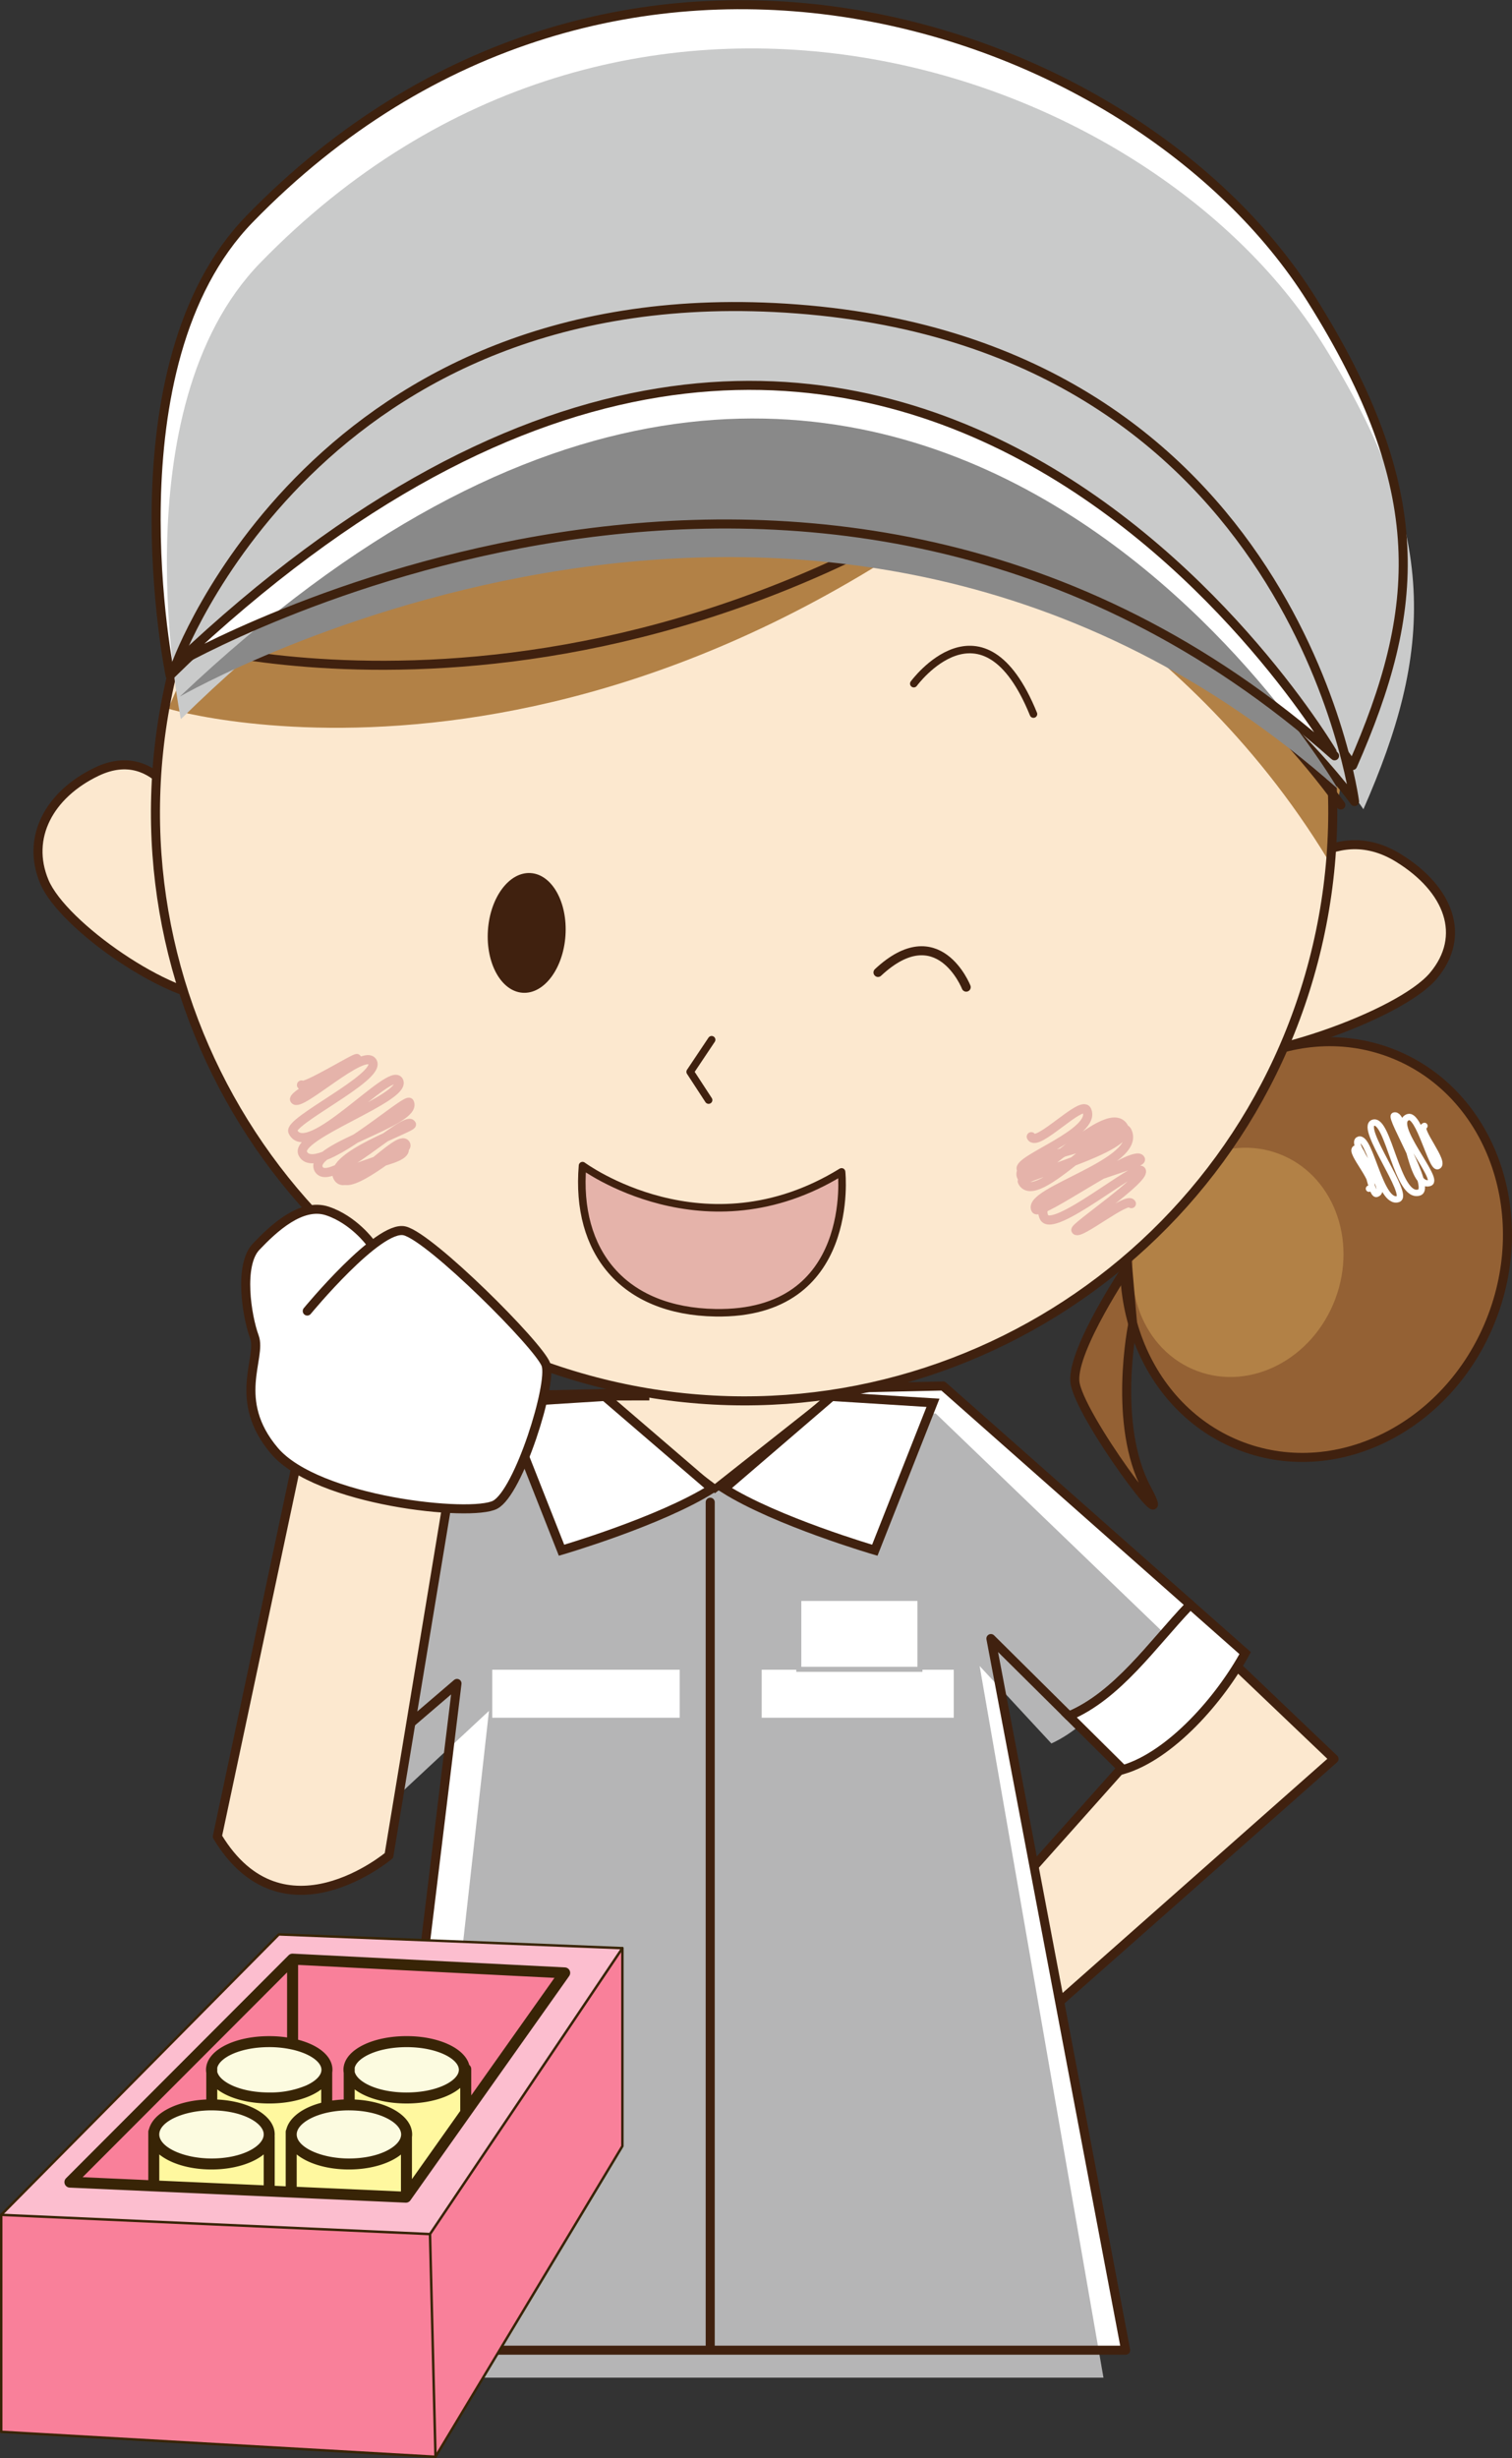
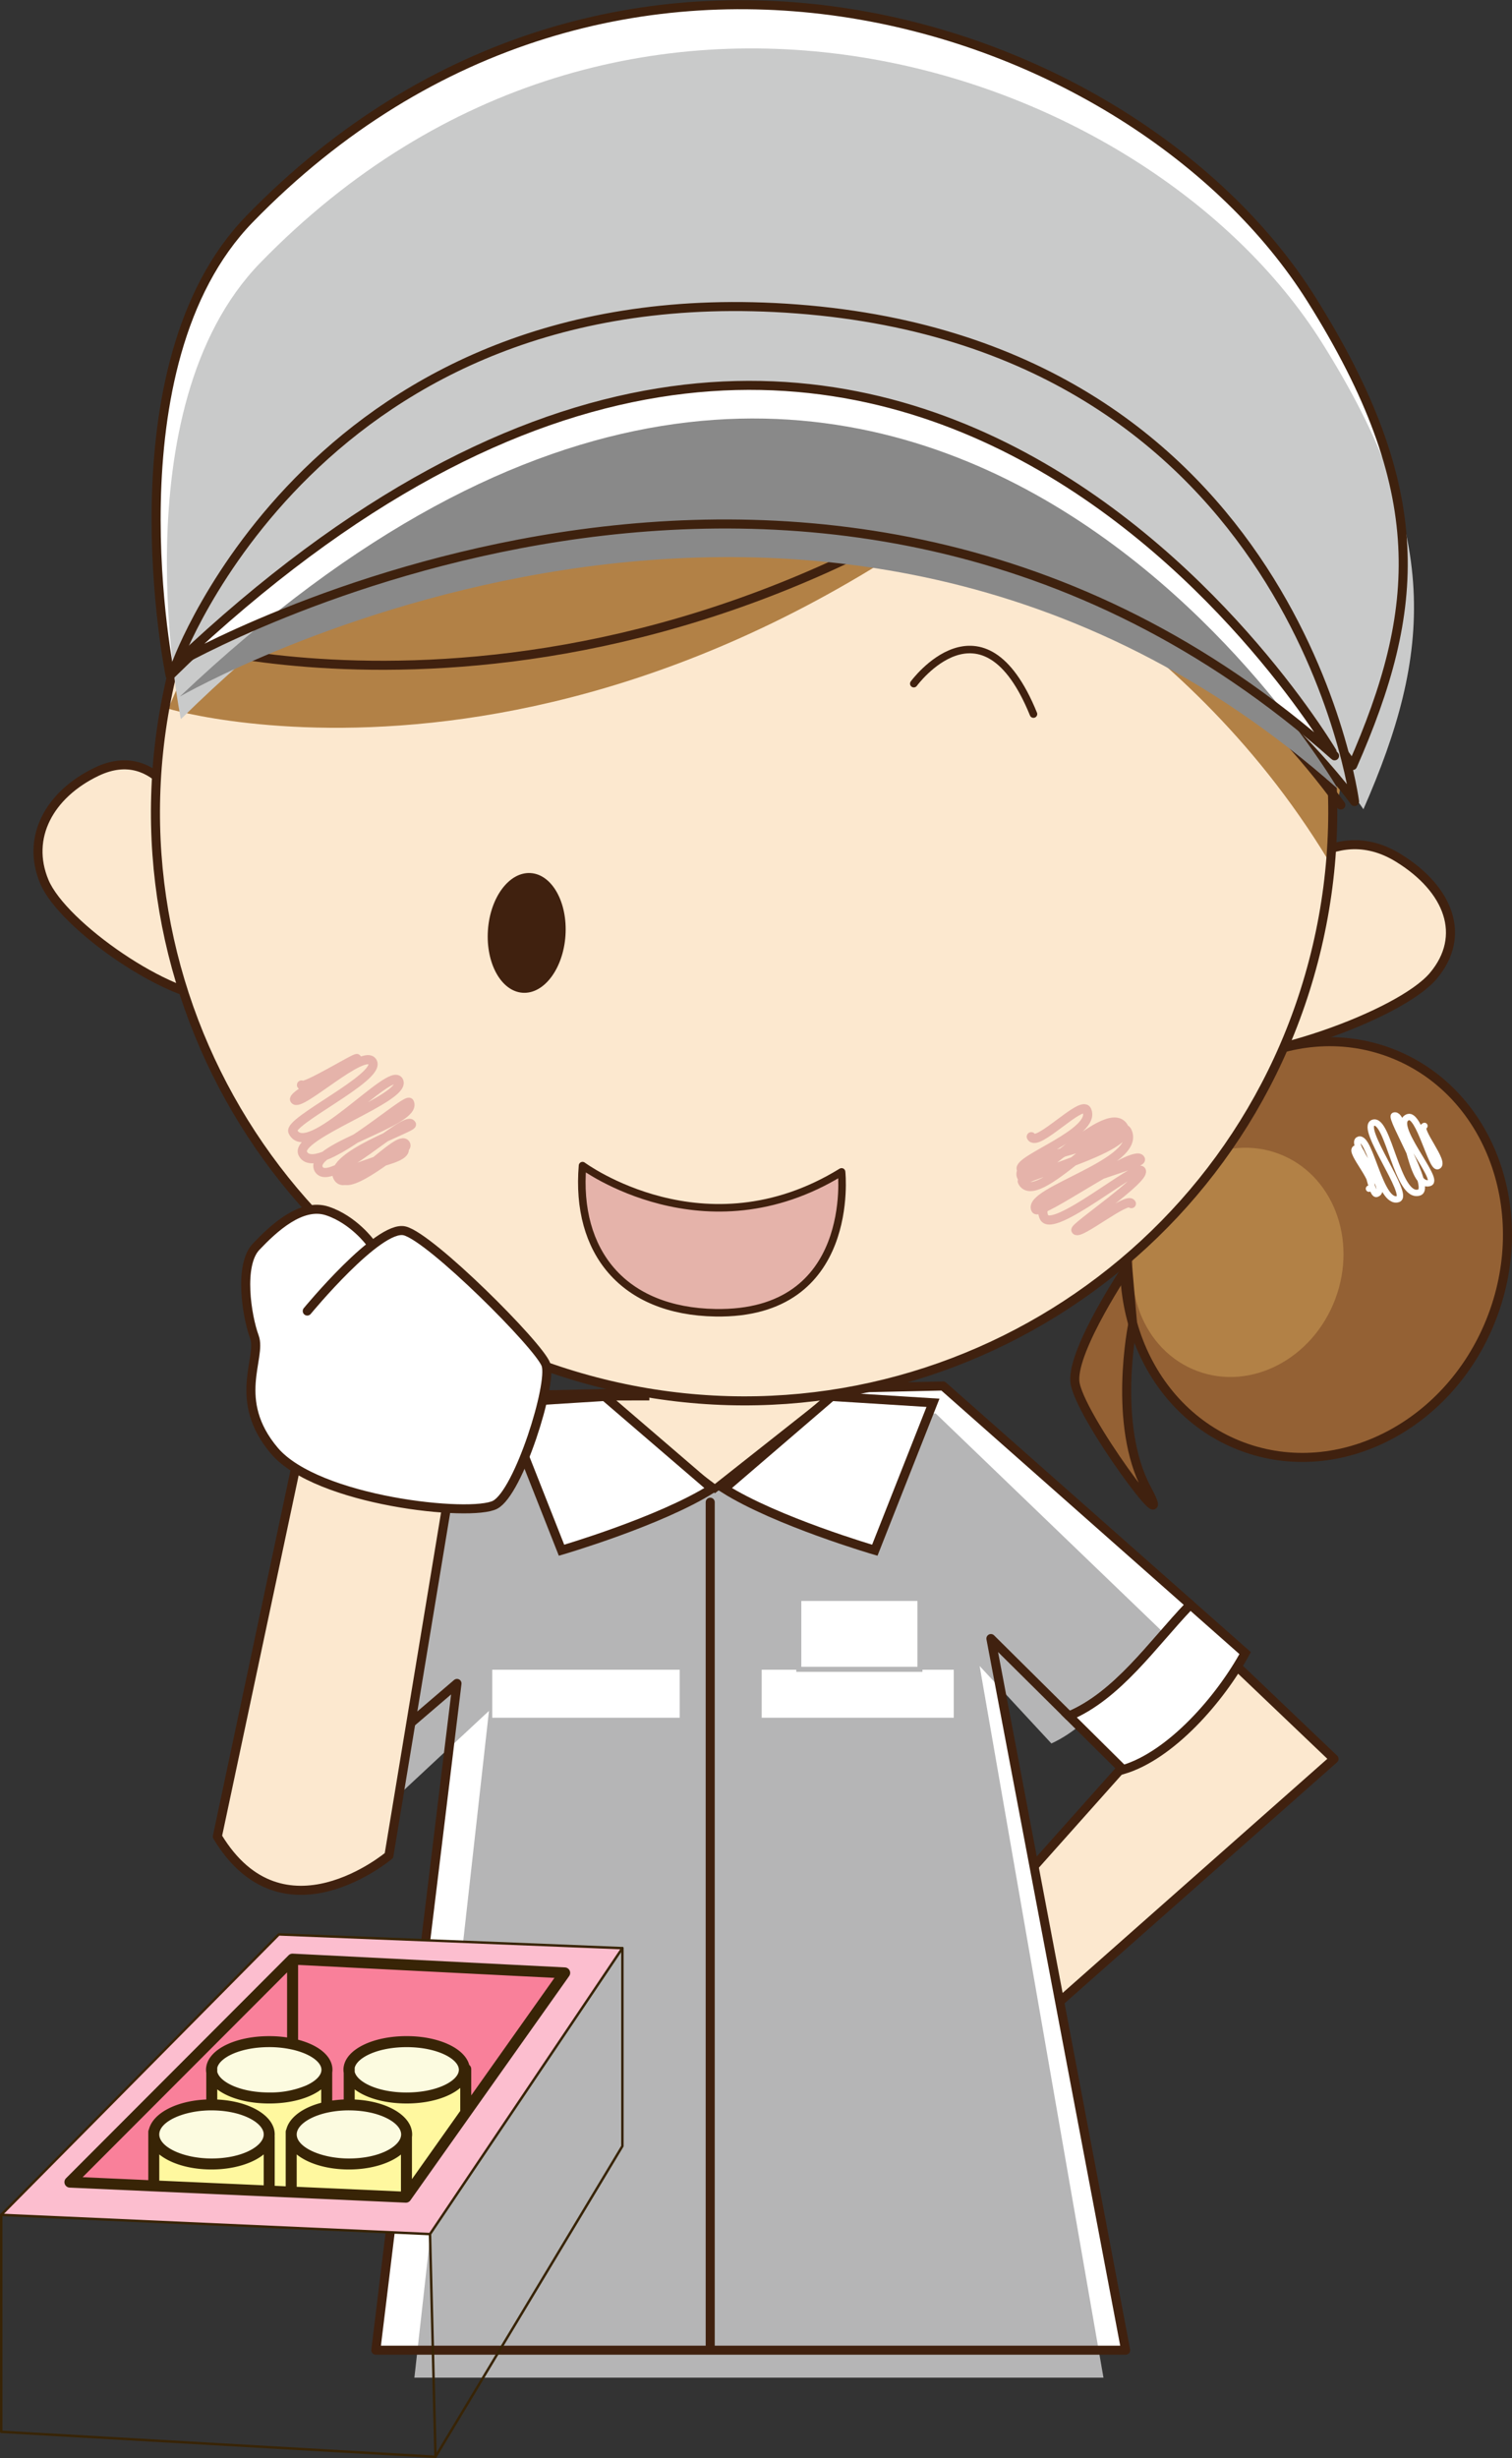
<svg xmlns="http://www.w3.org/2000/svg" width="802.734" height="1304.624" viewBox="0 0 802.734 1304.624">
  <rect x="0" y="0" width="802.734" height="1304.624" fill="#333333" stroke="none" />
  <g id="グループ_1269" data-name="グループ 1269" transform="translate(-2107.35 -314.515)">
    <g id="グループ_471" data-name="グループ 471" transform="translate(2127.523 317)">
      <path id="パス_1133" data-name="パス 1133" d="M960.874,926.2l182.55-161.428L1034.358,660.762c-13.239,24.344-30.334,48.889-55.712,56.386l53.866,50.385-71.639,80.355v-.419s-49.152-1.821-49.152,9.1,7.282,18.2-18.205,29.125-41.873,21.847-41.873,38.232c0,14.943,15.158,67.731,86.892,21.643l-.018.4,1.653-1.464C946.615,940.289,960.874,926.2,960.874,926.2Z" transform="translate(-455.357 166.312)" fill="#fce8cf" stroke="#40210f" stroke-linecap="round" stroke-linejoin="round" stroke-width="4.8" />
      <path id="パス_1134" data-name="パス 1134" d="M1105.494,634.966l-239.5,5.334-74.056,77.275c-6.142,41.2-6.339,81.838,1.376,121.573l54.111-46.323-43.089,353.9h398.092l-71.544-377.709,41.461,41.111c25.771-10.854,44.345-38.068,63.679-58.37.247-.248.488-.5.735-.746Z" transform="translate(-624.977 98.182)" fill="#fff" />
      <path id="パス_1135" data-name="パス 1135" d="M1085.718,638.966,865.625,644.3l-68.052,77.275c-5.644,41.2-5.826,81.837,1.263,121.573l49.723-46.322-39.6,353.9H1174.8L1109.054,773.02l38.1,41.111c23.682-10.854,40.751-38.067,58.516-58.37.229-.248.451-.5.677-.747Z" transform="translate(-609.13 108.746)" fill="#b5b5b6" />
      <path id="パス_1136" data-name="パス 1136" d="M920.386,658.874v-30.84H852.063v30.952l-28.469.047,65.23,48.712,61.928-48.921Z" transform="translate(-529.438 79.873)" fill="#fce8cf" stroke="#40210f" stroke-miterlimit="10" stroke-width="3.888" />
      <line id="線_20" data-name="線 20" y2="447.832" transform="translate(356.886 794.821)" fill="none" stroke="#40210f" stroke-linecap="round" stroke-linejoin="round" stroke-width="4.8" />
      <path id="パス_1137" data-name="パス 1137" d="M842.88,685.412c27.646,17.43,79.893,32.69,79.893,32.69l30.888-78.24L899.82,636.49Z" transform="translate(-478.503 102.207)" fill="#fff" stroke="#40210f" stroke-miterlimit="10" stroke-width="4.8" />
      <path id="パス_1138" data-name="パス 1138" d="M921.438,685.412c-27.643,17.43-79.889,32.69-79.889,32.69l-30.891-78.24L864.5,636.49Z" transform="translate(-563.604 102.207)" fill="#fff" stroke="#40210f" stroke-miterlimit="10" stroke-width="4.8" />
      <path id="パス_1139" data-name="パス 1139" d="M1105.494,634.966l-239.5,5.334-74.056,77.275c-6.142,41.2-6.339,81.838,1.376,121.573l54.111-46.323-43.089,353.9h398.092l-71.544-377.709,41.461,41.111c25.771-10.854,44.345-38.068,63.679-58.37.247-.248.488-.5.735-.746Z" transform="translate(-624.977 98.182)" fill="none" stroke="#40210f" stroke-linecap="round" stroke-linejoin="round" stroke-width="4.8" />
      <path id="パス_1140" data-name="パス 1140" d="M986.648,692.562l-29.1-25.724c-.247.248-.488.5-.736.746-19.334,20.3-37.907,47.516-63.679,58.37l28.7,28.455C947.208,746.913,973.405,716.9,986.648,692.562Z" transform="translate(-345.77 182.359)" fill="#fff" stroke="#40210f" stroke-miterlimit="10" stroke-width="4.8" />
      <path id="パス_1141" data-name="パス 1141" d="M816.218,657.654l-37.991,39.641,1.3,114.527,38.068-32.595C809.879,739.491,810.076,698.856,816.218,657.654Z" transform="translate(-649.258 158.103)" fill="#fff" stroke="#40210f" stroke-linecap="round" stroke-linejoin="round" stroke-width="4.8" />
      <rect id="長方形_71" data-name="長方形 71" width="101.961" height="25.491" transform="translate(384.216 883.735)" fill="#fff" />
      <rect id="長方形_72" data-name="長方形 72" width="99.521" height="25.491" transform="translate(241.157 883.735)" fill="#fff" />
      <rect id="長方形_73" data-name="長方形 73" width="64.326" height="37.625" transform="translate(403.903 845.899)" fill="#fff" stroke="#b5b5b6" stroke-miterlimit="10" stroke-width="2.667" />
      <g id="グループ_434" data-name="グループ 434" transform="translate(0 0)">
        <g id="グループ_430" data-name="グループ 430" transform="translate(0 115.459)">
          <g id="グループ_420" data-name="グループ 420" transform="translate(550.423 434.938)">
            <path id="パス_1142" data-name="パス 1142" d="M924.725,648.4s-10.836,52.975,7.464,87.081c17.925,33.422-36.9-39.8-38.173-57.132s28.033-60.777,28.033-60.777Z" transform="translate(-893.976 -498.155)" fill="#946134" stroke="#40210f" stroke-linecap="round" stroke-linejoin="round" stroke-width="4" />
            <path id="パス_1143" data-name="パス 1143" d="M963.6,799.629c-51.766-19.458-76.139-82.027-54.438-139.746s81.24-88.759,133.009-69.3,76.139,82.027,54.442,139.756S1015.375,819.083,963.6,799.629Z" transform="translate(-874.804 -584.775)" fill="#946134" stroke="#40210f" stroke-miterlimit="10" stroke-width="4.8" />
            <path id="パス_1144" data-name="パス 1144" d="M936.769,718.724c-28.546-10.734-41.992-45.233-30.028-77.064s44.811-48.955,73.361-38.225,41.993,45.244,30.025,77.078S965.319,729.454,936.769,718.724Z" transform="translate(-871.805 -543.947)" fill="#b28146" />
            <path id="パス_1145" data-name="パス 1145" d="M963.6,799.629c-51.766-19.458-76.139-82.027-54.438-139.746s81.24-88.759,133.009-69.3,76.139,82.027,54.442,139.756S1015.375,819.083,963.6,799.629Z" transform="translate(-874.804 -584.775)" fill="none" />
            <path id="パス_1146" data-name="パス 1146" d="M936.769,718.724c-28.546-10.734-41.992-45.233-30.028-77.064s44.811-48.955,73.361-38.225,41.993,45.244,30.025,77.078S965.319,729.454,936.769,718.724Z" transform="translate(-871.805 -543.947)" fill="none" />
            <path id="パス_1147" data-name="パス 1147" d="M924.725,648.4s-10.836,52.975,7.464,87.081c17.925,33.422-36.9-39.8-38.173-57.132s28.033-60.777,28.033-60.777Z" transform="translate(-893.976 -498.155)" fill="none" stroke="#40210f" stroke-miterlimit="10" stroke-width="4.8" />
            <g id="グループ_419" data-name="グループ 419" transform="translate(148.521 39.16)">
              <g id="グループ_418" data-name="グループ 418">
                <g id="グループ_417" data-name="グループ 417">
                  <path id="パス_1148" data-name="パス 1148" d="M971.9,601.083c-4.22,1.376,11.866,19.789,6.98,21.388-3.248,1.06-9.9-27.92-15.621-26.056-9.973,3.255,17.044,33.083,11.4,34.929-10.588,3.452-12.457-37.824-18.85-35.737-2.76.9,20.572,38.432,13.313,40.8-11.583,3.783-16.375-39.63-24.428-37-7.453,2.432,19.618,38.41,13.213,40.5-9.569,3.12-14.8-33.5-20.827-31.531-5.516,1.8,16.913,26.333,9.394,28.79-3.2,1.041-5.924-25.826-11.018-24.166-4.3,1.4,13.224,19.353,6.984,21.391" transform="translate(-934.766 -595.53)" fill="none" stroke="#fff" stroke-linecap="round" stroke-linejoin="round" stroke-width="3.384" />
                </g>
              </g>
            </g>
          </g>
          <g id="グループ_421" data-name="グループ 421" transform="translate(0 288.005)">
            <path id="パス_1149" data-name="パス 1149" d="M821.766,573.037s-14.725-40.853-47.873-24.935c-24.971,11.99-37.572,34.823-27.738,58.319s67.062,63.093,92.976,61.688" transform="translate(-742.807 -544.421)" fill="#fce8cf" stroke="#40210f" stroke-miterlimit="10" stroke-width="4.8" />
            <path id="パス_1150" data-name="パス 1150" d="M956.157,578.225s28.018-37.23,63.853-15.187c27,16.6,36.411,41.45,18.643,62.608s-96.562,48.911-127.366,42.507" transform="translate(-297.834 -513.679)" fill="#fce8cf" stroke="#40210f" stroke-miterlimit="10" stroke-width="4.8" />
          </g>
          <g id="グループ_429" data-name="グループ 429" transform="translate(62.36)">
            <g id="グループ_428" data-name="グループ 428">
              <path id="パス_1151" data-name="パス 1151" d="M1376.665,849.3c-39.375,167.986-207.5,272.249-375.517,232.874-168-39.375-272.281-207.466-232.9-375.47s207.495-272.284,375.506-232.9S1416.04,681.288,1376.665,849.3Z" transform="translate(-759.933 -464.903)" fill="#fce8cf" />
              <path id="パス_1152" data-name="パス 1152" d="M1077.777,754.335C998.637,623.974,875.288,575.827,875.288,575.827l91.544-91.811L1037.3,555.67l29.543,59.321,20.194,85.183Z" transform="translate(-455.27 -415.948)" fill="#b28146" />
              <path id="パス_1153" data-name="パス 1153" d="M1082.89,665.948C999.934,551.822,875.933,506.475,875.933,506.475" transform="translate(-453.567 -356.634)" fill="none" stroke="#40210f" stroke-linecap="round" stroke-linejoin="round" stroke-width="4.8" />
              <path id="パス_1154" data-name="パス 1154" d="M870.507,545.724s36.651-50,63.533,16.141" transform="translate(-467.898 -300.811)" fill="none" stroke="#40210f" stroke-linecap="round" stroke-linejoin="round" stroke-width="4" />
-               <path id="パス_1155" data-name="パス 1155" d="M849.291,584.492,837.9,601.521l9.782,15" transform="translate(-554.014 -150.584)" fill="none" stroke="#40210f" stroke-linecap="round" stroke-linejoin="round" stroke-width="4" />
              <path id="パス_1156" data-name="パス 1156" d="M1273.419,495.412C1010.987,753.432,761.794,678.447,761.794,678.447l37.89-87.157,146.652-20.412,317.125-88.486Z" transform="translate(-755.019 -420.24)" fill="#b28146" />
              <path id="パス_1157" data-name="パス 1157" d="M1160.864,542.731c-214.195,78.826-359.952,82.289-359.952,82.289s205.009-143.259,217.14-157.7,136.115,53.553,145.214,66.068S1160.864,542.731,1160.864,542.731Z" transform="translate(-651.704 -465.322)" fill="#c79f62" />
              <path id="パス_1158" data-name="パス 1158" d="M765.061,687.44l26.333-82.445,27.4-41.279,52.6-47.917,63.257-30.363,68.314-14.113,66.1-4.592,49.563,9.107S966.406,608.359,765.061,687.44Z" transform="translate(-746.391 -461.602)" fill="#946134" />
              <path id="パス_1159" data-name="パス 1159" d="M760.6,539.854" transform="translate(-758.175 -268.477)" fill="#fff" />
              <path id="パス_1160" data-name="パス 1160" d="M1376.665,849.3c-39.375,167.986-207.5,272.249-375.517,232.874-168-39.375-272.281-207.466-232.9-375.47s207.495-272.284,375.506-232.9S1416.04,681.288,1376.665,849.3Z" transform="translate(-759.933 -464.903)" fill="none" stroke="#40210f" stroke-linecap="round" stroke-linejoin="round" stroke-width="4.8" />
              <path id="パス_1161" data-name="パス 1161" d="M1266.266,487.412C1013.752,703.107,764.038,630.325,764.038,630.325" transform="translate(-749.092 -406.982)" fill="none" stroke="#40210f" stroke-miterlimit="10" stroke-width="4.8" />
              <path id="パス_1162" data-name="パス 1162" d="M808.932,490.444l-19.494,51.1,67.136-48.958L844.2,545.355,904.4,506.8" transform="translate(-682.008 -398.973)" fill="none" stroke="#fff" stroke-linecap="round" stroke-linejoin="round" stroke-width="5.333" />
              <g id="グループ_424" data-name="グループ 424" transform="translate(459.505 470.523)">
                <g id="グループ_423" data-name="グループ 423">
                  <g id="グループ_422" data-name="グループ 422">
                    <path id="パス_1163" data-name="パス 1163" d="M891.6,609.4c2.88,6.033,26.766-19.695,29.461-14.036,5.607,11.76-37.219,26.183-34.751,31.361,3.135,6.572,49.577-28.8,51.591-24.581,6.015,12.62-57.18,16.472-51.391,28.623,3.59,7.526,46.781-41.96,54.42-25.928,4.955,10.388-55.232,25.936-54.107,28.3,7.155,15.016,50.491-37.529,55.723-26.551,7.927,16.622-53.112,31.82-48.6,41.294,2.072,4.344,52.705-32.6,55.611-26.5,1.544,3.233-58.582,15.187-51.168,30.738,4.486,9.4,49.639-28.855,51.66-24.617,2.082,4.373-35.559,29.784-34.765,31.452,1.5,3.139,27.556-18.063,29.471-14.036" transform="translate(-886.133 -594.548)" fill="none" stroke="#e5b3aa" stroke-linecap="round" stroke-linejoin="round" stroke-width="4.858" />
                  </g>
                </g>
              </g>
              <g id="グループ_427" data-name="グループ 427" transform="translate(72.846 443.852)">
                <g id="グループ_426" data-name="グループ 426">
                  <g id="グループ_425" data-name="グループ 425">
                    <path id="パス_1164" data-name="パス 1164" d="M784.616,601.3c1.128,2.374,29.027-14.965,29.471-14.036.583,1.223-34.485,18.9-33.134,21.741,2.352,4.937,37.419-28.233,41.461-19.753,3.907,8.2-45,31.27-42.371,36.793,7.741,16.247,52.2-35.271,56.237-26.791,4.227,8.863-55.56,28.787-51,38.352,6.805,14.258,55.141-30.163,56.652-26.995,4.828,10.133-53.6,23.965-48.281,35.115C799.1,657.154,840.31,616.57,843,622.21c.823,1.726-44.425,16.837-39.167,27.854,4.963,10.4,32.948-23.9,36.135-17.211,2.611,5.48-36.291,13.112-34.157,17.579,3.849,8.065,32.595-17.011,33.17-15.8,3.565,7.479-33.786,9.674-30.673,16.2,2.436,5.1,26.5-20.27,29.475-14.036" transform="translate(-779.94 -587.223)" fill="none" stroke="#e5b3aa" stroke-linecap="round" stroke-linejoin="round" stroke-width="4.858" />
                  </g>
                </g>
              </g>
            </g>
          </g>
-           <path id="パス_1165" data-name="パス 1165" d="M912.113,590.838s-14.83-37.667-46.824-7.806" transform="translate(-419.321 -184.843)" fill="none" stroke="#40210f" stroke-linecap="round" stroke-linejoin="round" stroke-width="4.8" />
          <path id="パス_1166" data-name="パス 1166" d="M822.478,602.842s64.881,48.081,137.539,3.321c0,0,8.225,76.044-66.97,74.767C843.891,680.091,818.655,648.45,822.478,602.842Z" transform="translate(-533.388 -102.12)" fill="#e5b3aa" stroke="#40210f" stroke-linecap="round" stroke-linejoin="round" stroke-width="4" />
          <path id="パス_1167" data-name="パス 1167" d="M849.661,593.361c-1.18,17.542-11.342,31.146-22.721,30.385-11.356-.761-19.629-15.6-18.449-33.142s11.345-31.142,22.72-30.385S850.834,575.822,849.661,593.361Z" transform="translate(-569.623 -214.769)" fill="#40210f" />
        </g>
        <g id="グループ_433" data-name="グループ 433" transform="translate(62.715)">
          <path id="パス_1168" data-name="パス 1168" d="M767.456,789.6s-33.611-164.323,42.186-242.231c192.909-198.283,469.778-106.819,563.649,42.466,63.894,101.612,58.331,164.844,21.985,247.587C1395.275,837.419,1127.349,435.57,767.456,789.6Z" transform="translate(-760.031 -433.612)" fill="#fff" />
          <g id="グループ_432" data-name="グループ 432">
            <g id="グループ_431" data-name="グループ 431">
              <path id="パス_1169" data-name="パス 1169" d="M769.025,795.974s-33.611-164.327,42.186-242.232c192.909-198.283,469.778-106.823,563.649,42.466,63.894,101.612,58.331,164.84,21.985,247.588C1396.844,843.8,1128.919,441.943,769.025,795.974Z" transform="translate(-755.887 -416.774)" fill="#c9caca" />
              <path id="パス_1170" data-name="パス 1170" d="M767.456,789.6s-33.611-164.323,42.186-242.231c192.909-198.283,469.778-106.819,563.649,42.466,63.894,101.612,58.331,164.844,21.985,247.587C1395.275,837.419,1127.349,435.57,767.456,789.6Z" transform="translate(-760.031 -433.612)" fill="none" stroke="#3e210e" stroke-linecap="round" stroke-linejoin="round" stroke-width="4.8" />
              <path id="パス_1171" data-name="パス 1171" d="M763,667.043s74.9-207.491,329.37-188.157c264.726,20.113,296.09,261.467,296.09,261.467S1160.866,418.95,763,667.043Z" transform="translate(-752.2 -317.401)" fill="#c9caca" stroke="#3e210e" stroke-linecap="round" stroke-linejoin="round" stroke-width="4.8" />
              <path id="パス_1172" data-name="パス 1172" d="M763,636.7s339.063-195.559,614.847,49.031C1377.843,685.729,1141.5,278.086,763,636.7Z" transform="translate(-752.2 -287.055)" fill="#fff" />
            </g>
          </g>
          <path id="パス_1173" data-name="パス 1173" d="M763.487,641.528s339.062-195.56,614.846,49.027C1378.333,690.555,1142,282.913,763.487,641.528Z" transform="translate(-750.903 -274.303)" fill="#898989" />
          <path id="パス_1174" data-name="パス 1174" d="M763,636.7s339.063-195.559,614.847,49.031C1377.843,685.729,1141.5,278.086,763,636.7Z" transform="translate(-752.2 -287.055)" fill="none" stroke="#3e210e" stroke-linecap="round" stroke-linejoin="round" stroke-width="4.8" />
        </g>
      </g>
      <g id="グループ_435" data-name="グループ 435" transform="translate(95.216 639.358)">
        <path id="パス_1175" data-name="パス 1175" d="M903.034,640.281,860.061,900.175s-56.365,47.611-91.1-10.086L824.44,628.906Z" transform="translate(-768.957 -557.181)" fill="#fce8cf" stroke="#40210f" stroke-linecap="round" stroke-linejoin="round" stroke-width="4.8" />
        <path id="パス_1176" data-name="パス 1176" d="M805.772,663.211s37.885-45.98,51.71-42.55,71.442,60.911,75.018,71-14.354,67.633-26.97,74.351-94.538-1.813-117.258-28.7-6.489-49.33-10.563-60.358-8.331-38.148.892-47.859,24.021-23.595,37.875-18.981,22.691,16.7,22.691,16.7" transform="translate(-758.036 -609.207)" fill="#fff" stroke="#40210f" stroke-linecap="round" stroke-linejoin="round" stroke-width="4.8" />
      </g>
    </g>
    <g id="グループ_501" data-name="グループ 501" transform="translate(2108 1341.216)">
-       <path id="パス_1333" data-name="パス 1333" d="M1346.654,866.583V971.648l-99.229,164.894-230.56-13.133V1008.129l227.641,10.215Z" transform="translate(-1016.865 -859.286)" fill="#f9809a" />
      <path id="パス_1334" data-name="パス 1334" d="M1346.655,870.3l-102.148,151.763-227.642-10.216,12.346-12.46,90.749-91.656,8.713-8.8,13.075-13.206,22.5-22.721Zm-83.176,87.321,52.531-74.187-144.464-7.3h-.044L1053.344,994.478l44.51,2,61.258,2.743,11.66.526,60.938,2.729,1.182-1.678Z" transform="translate(-1016.865 -863)" fill="#fcbecf" />
      <path id="パス_1335" data-name="パス 1335" d="M1184.88,928.183h-.732c0-8.259-13.717-14.957-30.643-14.957-15.935,0-29.039,5.939-30.5,13.527a6.67,6.67,0,0,0-.145,1.43,6.919,6.919,0,0,0,.145,1.446v15.7l-.014,1.461h-.131a56.892,56.892,0,0,0-11.792,1.2V929.468a7.535,7.535,0,0,0,.117-1.285c0-6.156-7.616-11.44-18.5-13.731l.263-1.226V869.448l144.463,7.3-52.53,74.187Z" transform="translate(-938.266 -856.316)" fill="#f9809a" />
      <path id="パス_1336" data-name="パス 1336" d="M1169.454,898.287v22.749l-30.586,43.181-.89-.629v-29.8a6.659,6.659,0,0,0,.1-1.212c0-8.64-13.644-15.644-30.513-15.686l.015-1.46v-15.7c1.474,7.573,14.564,13.512,30.5,13.512,16.926,0,30.643-6.7,30.643-14.958Z" transform="translate(-922.841 -826.42)" fill="#fff89f" />
      <path id="パス_1337" data-name="パス 1337" d="M1138.072,890.943c16.927,0,30.644,6.7,30.644,14.958s-13.716,14.957-30.644,14.957c-15.935,0-29.024-5.939-30.5-13.511v-2.875C1109.034,896.882,1122.137,890.943,1138.072,890.943Z" transform="translate(-922.833 -834.033)" fill="#fcfbe0" />
      <path id="パス_1338" data-name="パス 1338" d="M1154.554,946.762l-1.181,1.678-60.939-2.729.043-1.037v-29.55c0,8.667,13.716,15.686,30.646,15.686,16.124,0,29.344-6.377,30.541-14.475v29.8Z" transform="translate(-938.527 -808.965)" fill="#fff89f" />
      <path id="パス_1339" data-name="パス 1339" d="M1153.744,923.11a6.61,6.61,0,0,1-.1,1.211c-1.2,8.1-14.418,14.475-30.542,14.475-16.928,0-30.646-7.019-30.646-15.686,0-6.524,7.779-12.126,18.854-14.491a56.857,56.857,0,0,1,11.791-1.2h.13C1140.1,907.466,1153.744,914.47,1153.744,923.11Z" transform="translate(-938.505 -816.949)" fill="#fcfbe0" />
      <path id="パス_1340" data-name="パス 1340" d="M1132.892,905.9a7.437,7.437,0,0,1-.119,1.285c-1.328,7.659-14.488,13.672-30.527,13.672-15.935,0-29.024-5.939-30.5-13.511v-2.875c1.458-7.589,14.562-13.528,30.5-13.528a58.989,58.989,0,0,1,12.143,1.226C1125.273,894.46,1132.892,899.744,1132.892,905.9Z" transform="translate(-959.97 -834.033)" fill="#fcfbe0" />
      <path id="パス_1341" data-name="パス 1341" d="M1113.927,931.926v29.55l-.042,1.037-11.659-.525.028-.511V933.138l-.1-.016a6.392,6.392,0,0,0,.1-1.2c0-8.64-13.644-15.643-30.513-15.687l.017-1.46v-15.7c1.473,7.572,14.563,13.511,30.5,13.511,16.039,0,29.2-6.012,30.528-13.672v18.517C1121.706,919.8,1113.927,925.4,1113.927,931.926Z" transform="translate(-959.978 -825.766)" fill="#fff89f" />
      <path id="パス_1342" data-name="パス 1342" d="M1079.286,962.476v27.317l-44.509-2,118.157-118.345h.044v43.778l-.263,1.226a59,59,0,0,0-12.143-1.226c-15.934,0-29.039,5.939-30.5,13.527a6.61,6.61,0,0,0-.146,1.43,6.856,6.856,0,0,0,.146,1.446v15.7l-.017,1.461h-.129C1093,946.79,1079.286,953.808,1079.286,962.476Z" transform="translate(-998.296 -856.316)" fill="#f9809a" />
      <path id="パス_1343" data-name="パス 1343" d="M1117.918,916.337v28.338l-.029.511-61.257-2.744V915.125c0,8.667,13.716,15.686,30.643,15.686,16.138,0,29.361-6.377,30.542-14.491Z" transform="translate(-975.642 -808.965)" fill="#fff89f" />
      <path id="パス_1344" data-name="パス 1344" d="M1117.918,923.11a6.507,6.507,0,0,1-.1,1.195c-1.181,8.114-14.4,14.491-30.542,14.491-16.926,0-30.643-7.019-30.643-15.686s13.716-15.687,30.643-15.687h.131C1104.274,907.466,1117.918,914.47,1117.918,923.11Z" transform="translate(-975.642 -816.949)" fill="#fcfbe0" />
      <path id="パス_1345" data-name="パス 1345" d="M1033.543,990.336a2.919,2.919,0,0,0,2.589,1.859l44.507,2,133.855,6c.045,0,.09,0,.132,0a2.92,2.92,0,0,0,2.385-1.239l31.763-44.85,52.533-74.189a2.917,2.917,0,0,0-2.234-4.6l-144.465-7.3c-.037,0-.093,0-.143,0h-.049a2.926,2.926,0,0,0-2.065.857L1034.2,987.218A2.911,2.911,0,0,0,1033.543,990.336ZM1153.6,918.793h0c9.531,2.006,16.187,6.478,16.187,10.876a4.762,4.762,0,0,1-.073.786c-.468,2.7-3.41,5.445-8.072,7.548a48.981,48.981,0,0,1-19.583,3.7c-15.482,0-26.239-5.607-27.578-10.945v-2.183c1.271-5.308,12.043-10.95,27.578-10.95A55.741,55.741,0,0,1,1153.6,918.793Zm89.881,32.7-25.639,36.2V965.348a9.837,9.837,0,0,0,.1-1.386c0-9.837-13.176-17.685-30.5-18.526v-5.38c6.017,4.6,16.037,7.488,27.58,7.488,12.137,0,22.571-3.266,28.457-8.274Zm-98.535,13.334q.035-.415.035-.861c0-9.837-13.178-17.685-30.5-18.526v-5.38c6.015,4.6,16.037,7.488,27.578,7.488,11.6,0,21.609-2.892,27.61-7.5v7.122c-10.1,2.656-16.97,7.933-18.518,14.12a2.878,2.878,0,0,0-.336,1.333v28.875l-5.837-.263V965.173A2.857,2.857,0,0,0,1144.942,964.823Zm11.708,9.752c6,4.859,16.077,7.992,27.727,7.992,11.483,0,21.581-3.1,27.623-7.927v19.6l-55.35-2.48Zm58.37-32.867c-15.482,0-26.242-5.607-27.58-10.945v-2.183c1.273-5.308,12.045-10.95,27.58-10.95,16.341,0,27.725,6.345,27.725,12.04S1231.361,941.707,1215.02,941.707Zm-30.643,9.486h.128c7.707.021,14.9,1.546,20.25,4.3,4.67,2.4,7.346,5.487,7.346,8.471a3.834,3.834,0,0,1-.053.678l-.018.106c-.851,5.764-11.667,11.983-27.654,11.983-14.77,0-27.727-5.965-27.727-12.767,0-4.772,6.805-9.558,16.543-11.635A53.823,53.823,0,0,1,1184.377,951.193Zm-72.962,0h.128c7.706.021,14.9,1.546,20.25,4.3,4.67,2.4,7.346,5.487,7.346,8.471a3.625,3.625,0,0,1-.053.668c-.006.034-.013.071-.019.108-.838,5.768-11.651,11.992-27.653,11.992-14.77,0-27.724-5.965-27.724-12.767S1096.645,951.193,1111.415,951.193Zm-27.724,23.381c5.995,4.859,16.077,7.992,27.724,7.992,11.55,0,21.7-3.128,27.725-8.006v16.411l-55.449-2.487Zm165.623-31.327V929.3a2.9,2.9,0,0,0-1.075-2.244c-2.307-8.744-16.067-15.267-33.218-15.267-17.532,0-31.545,6.662-33.354,15.849l0,.021a9.649,9.649,0,0,0-.2,2.006,10.023,10.023,0,0,0,.145,1.653v14.1a60.3,60.3,0,0,0-6.1.571V931.125a10.349,10.349,0,0,0,.116-1.456c0-7.01-6.92-13-18.241-15.976V874l136.1,6.874Zm-97.771-65.3v34.548a63.292,63.292,0,0,0-9.486-.7c-17.529,0-31.543,6.664-33.353,15.849l0,.021a9.617,9.617,0,0,0-.2,2.006,10.025,10.025,0,0,0,.144,1.653v14.1c-15.867.688-28.3,7.24-30.451,15.864a2.885,2.885,0,0,0-.336,1.334v25.6L1043,986.66Z" transform="translate(-999.782 -857.801)" fill="#382406" />
      <path id="パス_1346" data-name="パス 1346" d="M1016.865,1011.843l227.641,10.215L1346.654,870.3,1164.248,863Z" transform="translate(-1016.865 -863)" fill="none" stroke="#382406" stroke-linecap="round" stroke-linejoin="round" stroke-width="1.3" />
      <path id="パス_1347" data-name="パス 1347" d="M1016.865,1008.129v115.161l230.56,13.253,99.229-164.894V866.583" transform="translate(-1016.865 -859.286)" fill="none" stroke="#382406" stroke-linecap="round" stroke-linejoin="round" stroke-width="1.3" />
      <line id="線_24" data-name="線 24" x2="2.919" y2="118.199" transform="translate(227.643 159.058)" fill="none" stroke="#382406" stroke-linecap="round" stroke-linejoin="round" stroke-width="1.3" />
    </g>
  </g>
</svg>